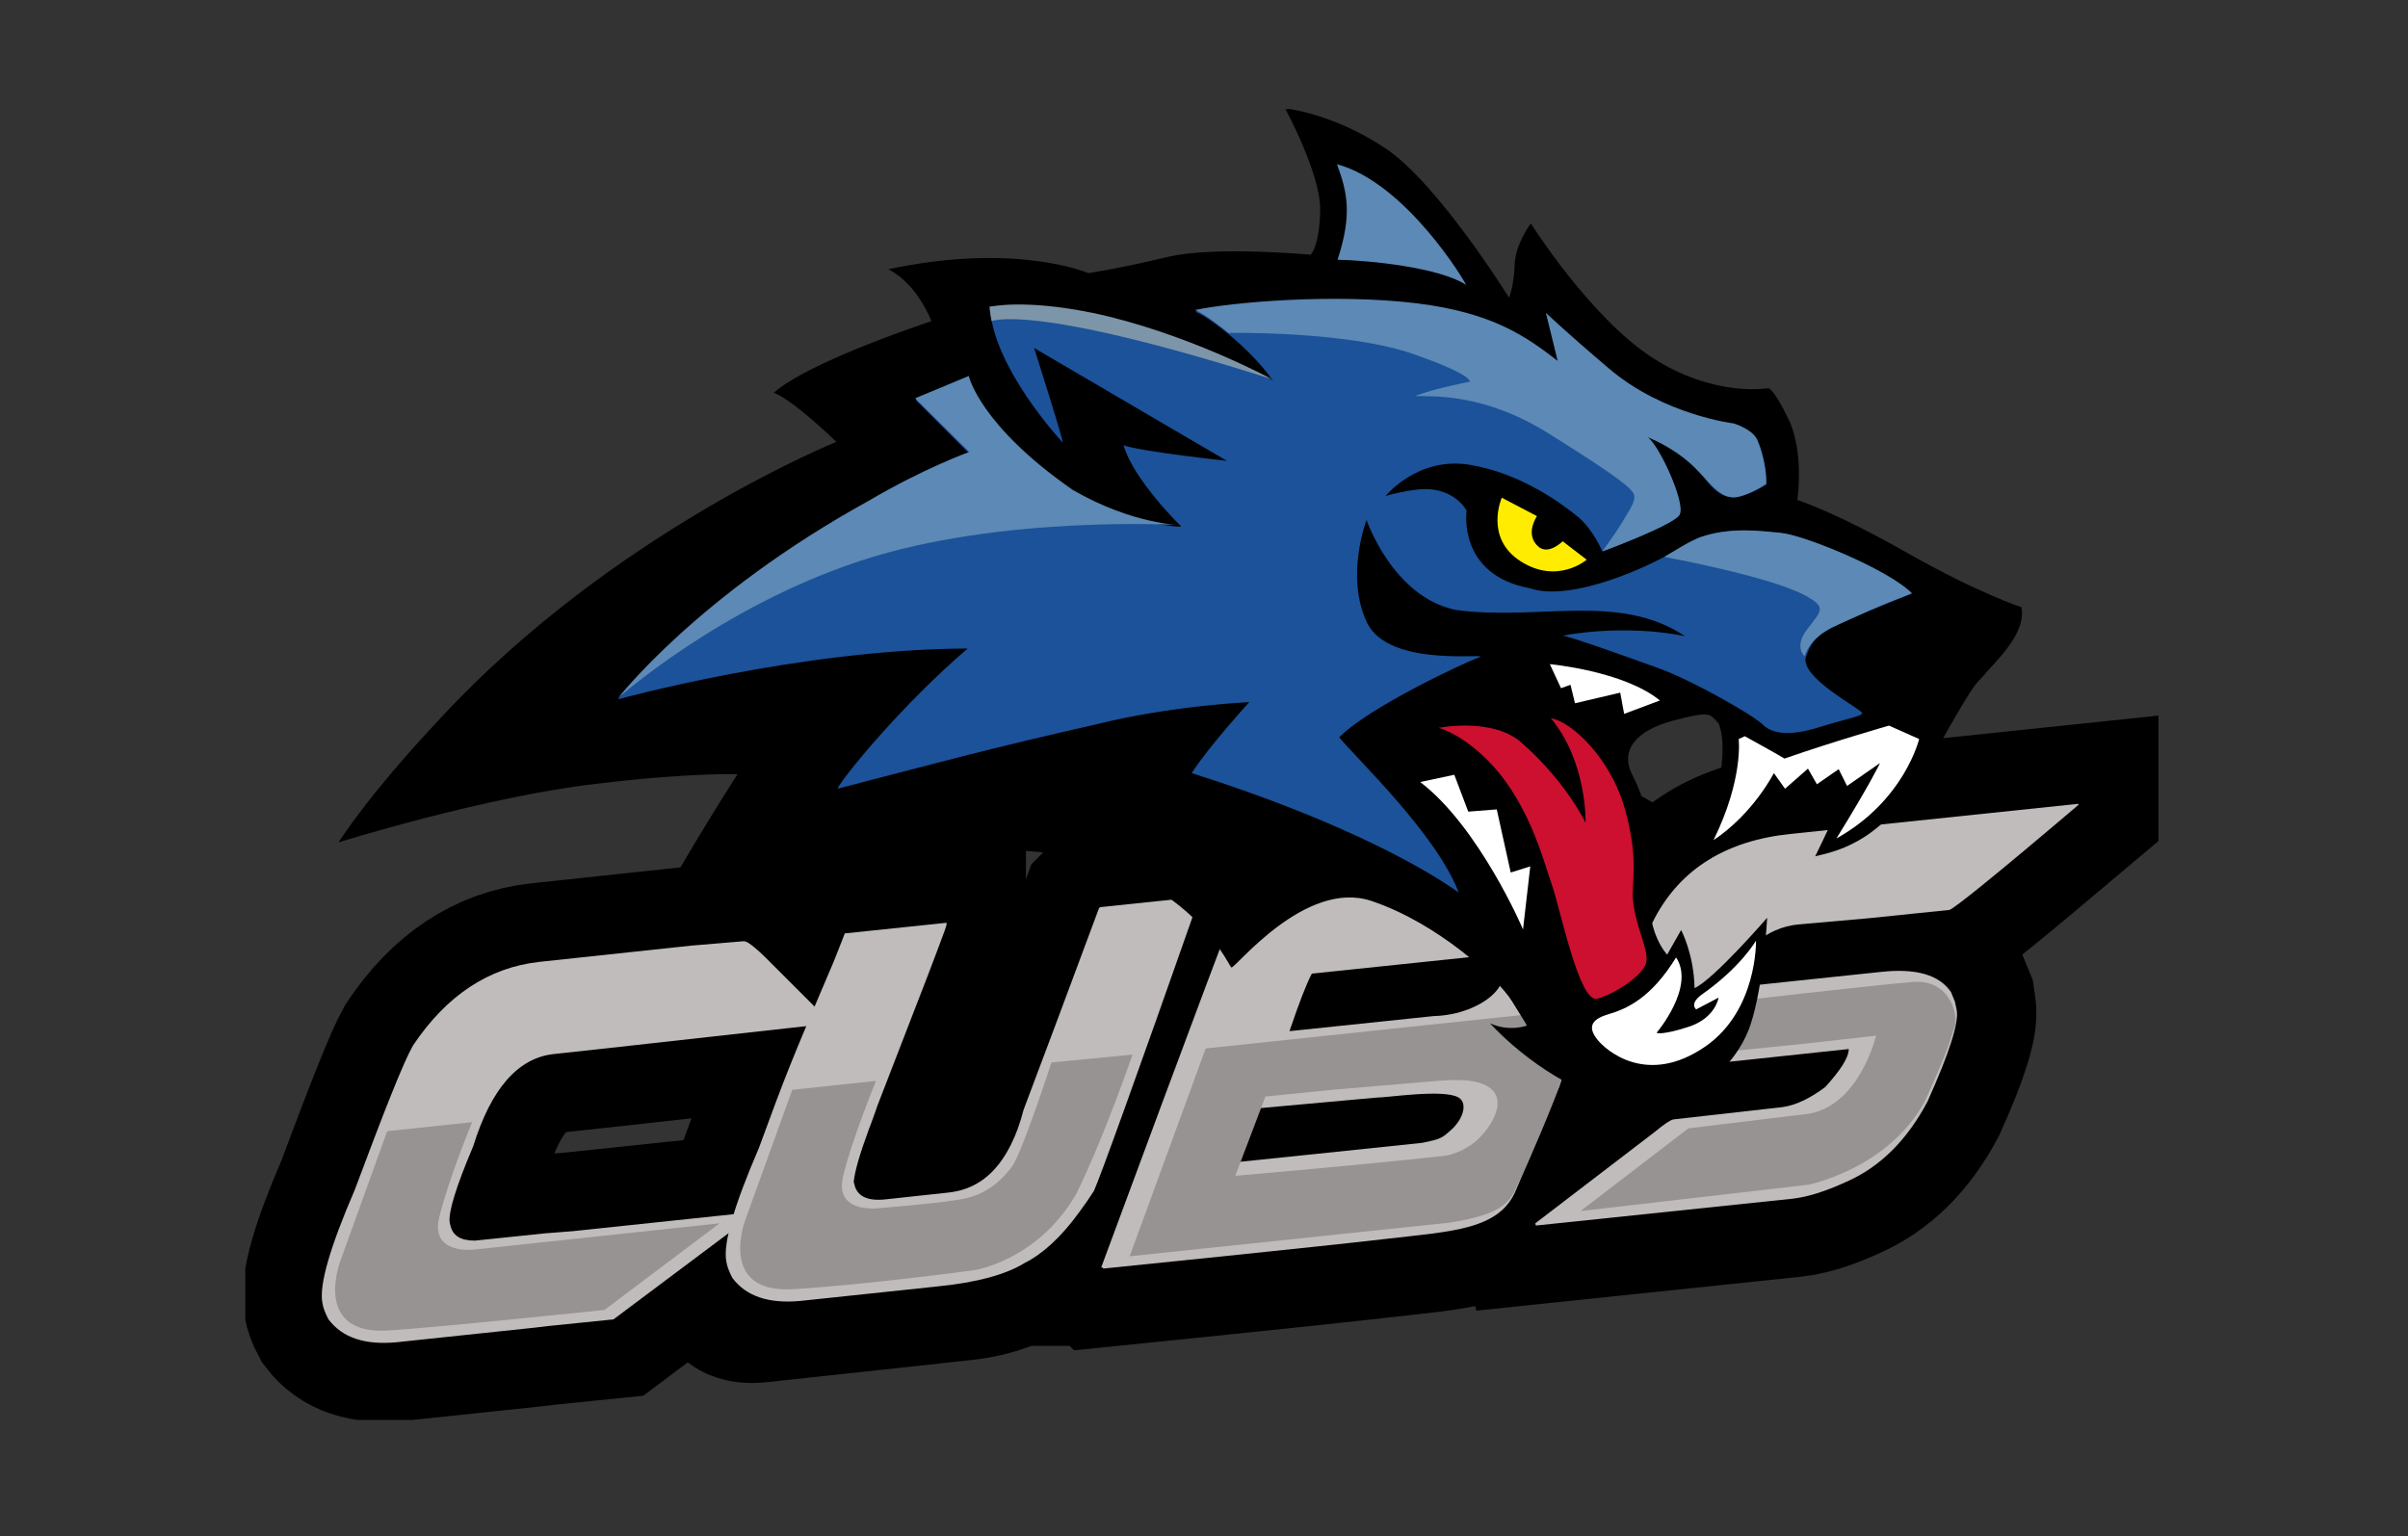
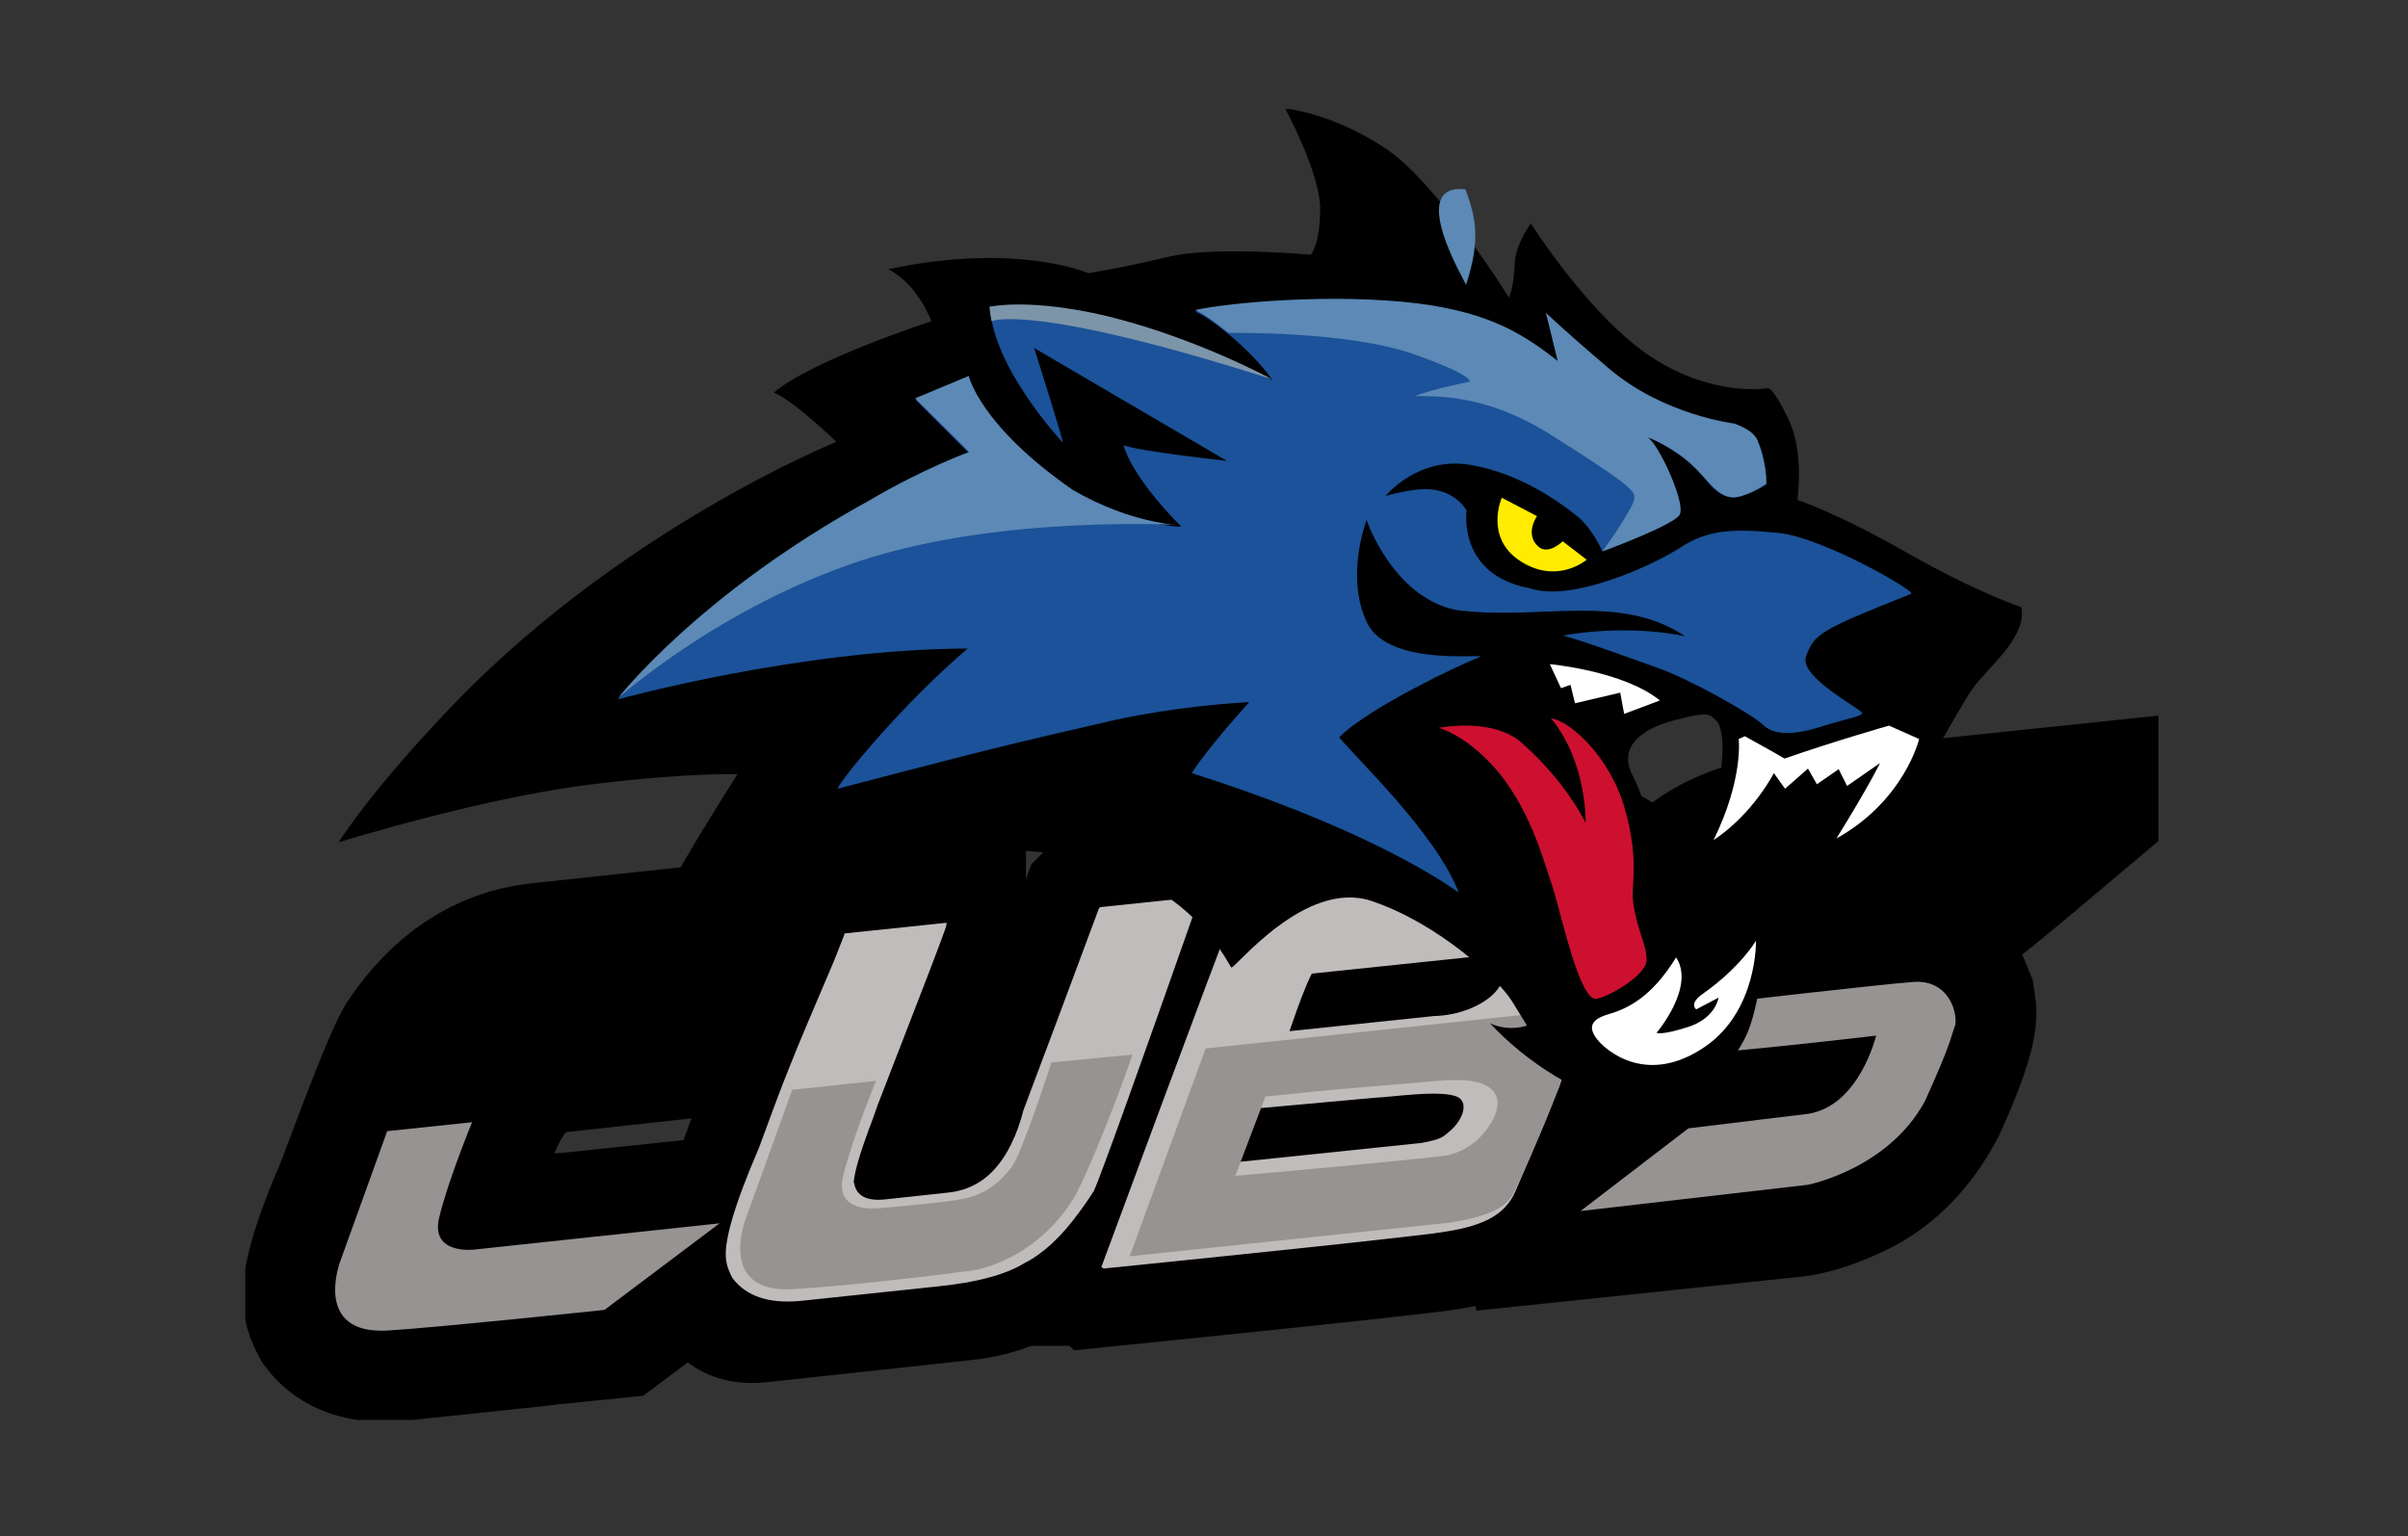
<svg xmlns="http://www.w3.org/2000/svg" xmlns:xlink="http://www.w3.org/1999/xlink" id="Ebene_1" x="0px" y="0px" viewBox="0 0 431 275" style="enable-background:new 0 0 431 275;" xml:space="preserve">
  <rect x="0" y="0" width="431" height="275" fill="#333333" stroke="none" />
  <style type="text/css">	.st0{display:none;}	.st1{display:inline;fill:#010202;stroke:#010202;stroke-miterlimit:10;}	.st2{clip-path:url(#SVGID_00000096745546006114961410000013920572391455572920_);fill:#C0BCBB;}			.st3{clip-path:url(#SVGID_00000096745546006114961410000013920572391455572920_);fill:none;stroke:#010000;stroke-width:28.269;stroke-miterlimit:4.538;}	.st4{clip-path:url(#SVGID_00000096745546006114961410000013920572391455572920_);fill:#969392;}	.st5{clip-path:url(#SVGID_00000025432931970327579590000017323781416047556270_);}	.st6{clip-path:url(#SVGID_00000126305886120979407650000000563447439993695383_);fill:#1B5299;}	.st7{clip-path:url(#SVGID_00000126305886120979407650000000563447439993695383_);fill:#5C89B5;}	.st8{clip-path:url(#SVGID_00000126305886120979407650000000563447439993695383_);fill:#7D95A9;}	.st9{clip-path:url(#SVGID_00000126305886120979407650000000563447439993695383_);fill:#FFFFFF;}	.st10{clip-path:url(#SVGID_00000126305886120979407650000000563447439993695383_);fill:#CD102F;}	.st11{clip-path:url(#SVGID_00000126305886120979407650000000563447439993695383_);fill:#FFEC00;}</style>
  <g id="Ebene_2_00000065769047045854995560000006364489496503703223_" class="st0">
    <rect x="-0.5" y="0.5" class="st1" width="431" height="275" />
  </g>
  <g>
    <defs>
      <rect id="SVGID_1_" x="43.9" y="13.4" width="343.3" height="240.8" />
    </defs>
    <clipPath id="SVGID_00000007390733007037834280000002360405911931350707_">
      <use xlink:href="#SVGID_1_" style="overflow:visible;" />
    </clipPath>
    <path style="clip-path:url(#SVGID_00000007390733007037834280000002360405911931350707_);fill:#C0BCBB;" d="M97.5,220.8L85,222.1   c-2.6,0-4-0.9-4.4-2.8l-0.1-0.4c-0.3-1.8,1.1-6.4,4.2-13.7c3.2-10.3,8-15.8,14.4-16.5l11.9-1.3l5.4-0.6l32.4-3.6L137,171.4   c0,0-1.7-1.7-2.9-2.5c-0.4-0.3-0.8-0.4-1-0.4l-9.5,0.8l-27.1,2.9c-9,1-16.6,6-22.6,15c-1.7,3-5.1,11.6-10.4,25.8   c-4.4,10.2-6.4,17-5.8,20.2c0.1,0.8,0.5,1.9,1.1,3c2.5,3.3,6.5,4.6,12.1,4.1l24.6-2.6l2.5-0.3l11.8-1.2l25.1-18.8l-0.1-0.4   l-32.2,3.4L97.5,220.8z" />
    <path style="clip-path:url(#SVGID_00000007390733007037834280000002360405911931350707_);fill:none;stroke:#010000;stroke-width:28.269;stroke-miterlimit:4.538;" d="   M97.5,220.8L85,222.1c-2.6,0-4-0.9-4.4-2.8l-0.1-0.4c-0.3-1.8,1.1-6.4,4.2-13.7c3.2-10.3,8-15.8,14.4-16.5l11.9-1.3l5.4-0.6   l32.4-3.6L137,171.4c0,0-1.7-1.7-2.9-2.5c-0.4-0.3-0.8-0.4-1-0.4l-9.5,0.8l-27.1,2.9c-9,1-16.6,6-22.6,15   c-1.7,3-5.1,11.6-10.4,25.8c-4.4,10.2-6.4,17-5.8,20.2c0.1,0.8,0.5,1.9,1.1,3c2.5,3.3,6.5,4.6,12.1,4.1l24.6-2.6l2.5-0.3l11.8-1.2   l25.1-18.8l-0.1-0.4l-32.2,3.4L97.5,220.8z" />
    <path style="clip-path:url(#SVGID_00000007390733007037834280000002360405911931350707_);fill:#C0BCBB;" d="M151.3,167.1l18.2-1.9   c0,0.6,0,0.3-13.8,37c-4.7,12.4-2.8,13.5,0.4,13.1c9-1.1,14.3-1.7,14.3-1.7c6-0.6,10.4-5.8,13.2-15.6l13.2-35.5l0.2-0.2l17.2-1.8   l0.5,0.3c-11.4,32.2-17.6,49.6-18.8,52.3c-6,9.8-13.8,15.3-23.4,16.3c0,0-8.8,1-36.9,4c-5.9,0.6-7.4-3.4-2.5-17.3   C139.9,196.5,151.3,167.1,151.3,167.1" />
    <path style="clip-path:url(#SVGID_00000007390733007037834280000002360405911931350707_);fill:none;stroke:#010000;stroke-width:28.269;stroke-miterlimit:4.538;" d="   M151.3,167.1l18.2-1.9c0,0.6,0,0.3-13.8,37c-4.7,12.4-2.8,13.5,0.4,13.1c9-1.1,14.3-1.7,14.3-1.7c6-0.6,10.4-5.8,13.2-15.6   l13.2-35.5l0.2-0.2l17.2-1.8l0.5,0.3c-11.4,32.2-17.6,49.6-18.8,52.3c-6,9.8-13.8,15.3-23.4,16.3c0,0-8.8,1-36.9,4   c-5.9,0.6-7.4-3.4-2.5-17.3C139.9,196.5,151.3,167.1,151.3,167.1z" />
    <path style="clip-path:url(#SVGID_00000007390733007037834280000002360405911931350707_);fill:#C0BCBB;" d="M246.3,196.5l-21,1.9   l-3.5,9.6c0,0,26.2-2.7,32.7-3.4c3.6-0.7,3.7-1,5.1-2.2c2.2-1.9,3.2-4.8,1.5-5.9C258.6,194.9,248.4,196.5,246.3,196.5 M289.2,165.5   c-1.5,4.4-3,8.9-5.9,14.8c-3,5.9-1.5,5.9-8.9,7.4c5.9,0,5.9,4.4,4.4,7.4c-3,7.4-7.4,17.7-7.4,17.7c-3,7.4-11.4,7.5-23.4,8.9   c-12,1.4-50.5,5.3-50.5,5.3l-0.2-0.2l-0.2,0c16.5-44.6,25-67.3,25.4-67.8l50-5.3C295.8,152.4,290.7,161.1,289.2,165.5 M266.4,171   l-31.6,3.3c-0.9,1.9-2.2,5.3-4,10.3l25.8-2.7C265.5,181.7,273.2,175,266.4,171" />
    <path style="clip-path:url(#SVGID_00000007390733007037834280000002360405911931350707_);fill:none;stroke:#010000;stroke-width:28.269;stroke-miterlimit:4.538;" d="   M246.3,196.5l-21,1.9l-3.5,9.6c0,0,26.2-2.7,32.7-3.4c3.6-0.7,3.7-1,5.1-2.2c2.2-1.9,3.2-4.8,1.5-5.9   C258.6,194.9,248.4,196.5,246.3,196.5z M289.2,165.5c-1.5,4.4-3,8.9-5.9,14.8c-3,5.9-1.5,5.9-8.9,7.4c5.9,0,5.9,4.4,4.4,7.4   c-3,7.4-7.4,17.7-7.4,17.7c-3,7.4-11.4,7.5-23.4,8.9c-12,1.4-50.5,5.3-50.5,5.3l-0.2-0.2l-0.2,0c16.5-44.6,25-67.3,25.4-67.8   l50-5.3C295.8,152.4,290.7,161.1,289.2,165.5z M266.4,171l-31.6,3.3c-0.9,1.9-2.2,5.3-4,10.3l25.8-2.7   C265.5,181.7,273.2,175,266.4,171z" />
    <path style="clip-path:url(#SVGID_00000007390733007037834280000002360405911931350707_);fill:#C0BCBB;" d="M320.6,149.2l51.6-5.4   l0,0.2c-14.8,12.5-22.5,18.8-23.1,18.8l-14.6,1.5l-12.5,1.1c-5.6,0.6-10.2,4.4-13.7,11.5l28.5-3c6.2-0.7,10.4,0.5,12.6,3.6l0.7,1.7   l0.2,1.4c0.4,2.4-1.3,7.9-5.2,16.5c-3.7,7-8.6,11.8-14.6,14.4c-3.7,1.7-6.9,2.7-9.6,3l-45.9,4.8l-0.1-0.4l21.4-16.5   c1.8-1.5,2.9-2.3,3.4-2.3l19.5-2.2c2.3-0.2,4.9-1.4,7.7-3.6c2.8-3,4.1-5.3,4.2-6.8l-24.4,2.6c-9.3,1-14.6,0-16.1-3.1l-1-2.1l-0.2-1   c-0.5-3,1.8-9.7,7-19.9C301.1,155.4,309.1,150.4,320.6,149.2" />
    <path style="clip-path:url(#SVGID_00000007390733007037834280000002360405911931350707_);fill:none;stroke:#010000;stroke-width:28.269;stroke-miterlimit:4.538;" d="   M320.6,149.2l51.6-5.4l0,0.2c-14.8,12.5-22.5,18.8-23.1,18.8l-14.6,1.5l-12.5,1.1c-5.6,0.6-10.2,4.4-13.7,11.5l28.5-3   c6.2-0.7,10.4,0.5,12.6,3.6l0.7,1.7l0.2,1.4c0.4,2.4-1.3,7.9-5.2,16.5c-3.7,7-8.6,11.8-14.6,14.4c-3.7,1.7-6.9,2.7-9.6,3l-45.9,4.8   l-0.1-0.4l21.4-16.5c1.8-1.5,2.9-2.3,3.4-2.3l19.5-2.2c2.3-0.2,4.9-1.4,7.7-3.6c2.8-3,4.1-5.3,4.2-6.8l-24.4,2.6   c-9.3,1-14.6,0-16.1-3.1l-1-2.1l-0.2-1c-0.5-3,1.8-9.7,7-19.9C301.1,155.4,309.1,150.4,320.6,149.2z" />
-     <path style="clip-path:url(#SVGID_00000007390733007037834280000002360405911931350707_);fill:#C0BCBB;" d="M97.5,220.8L85,222.1   c-2.6,0-4-0.9-4.4-2.8l-0.1-0.4c-0.3-1.8,1.1-6.4,4.2-13.7c3.2-10.3,8-15.8,14.4-16.5l11.9-1.3l5.4-0.6l32.4-3.6L137,171.4   c0,0-1.7-1.7-2.9-2.5c-0.4-0.3-0.8-0.4-1-0.4l-9.5,0.8l-27.1,2.9c-9,1-16.6,6-22.6,15c-1.7,3-5.1,11.6-10.4,25.8   c-4.4,10.2-6.4,17-5.8,20.2c0.1,0.8,0.5,1.9,1.1,3c2.5,3.3,6.5,4.6,12.1,4.1l24.6-2.6l2.5-0.3l11.8-1.2l25.1-18.8l-0.1-0.4   l-32.2,3.4L97.5,220.8z" />
    <path style="clip-path:url(#SVGID_00000007390733007037834280000002360405911931350707_);fill:#C0BCBB;" d="M166,174.8   c3.5-9.2,3.5-9.2,3.4-9.6l-18.2,1.9c0,0-0.7,1.9-2,5.1c-7.9,18.5-8.4,19.8-13.4,33.4c-4.4,10.2-6.4,17-5.8,20.2   c0.1,0.8,0.5,1.9,1.1,3c2.5,3.3,6.5,4.6,12.1,4.1l24.6-2.6c7-0.7,12.2-2.1,15.6-4.2c3.2-1.6,6.5-4.6,9.7-9c0.9-1.2,1.8-2.5,2.7-3.9   c1.2-2.7,7.5-20.1,18.8-52.3l-0.5-0.3l-17.2,1.8l-0.2,0.2l-7.3,19.6l-6.2,16.5c-0.6,2.3-1.3,4.3-2.2,6.1c0,0.1-0.1,0.2-0.1,0.2   c-2.6,5.2-6.3,8-11.2,8.5l-11.1,1.2c-3.4,0.4-5.3-0.6-5.7-2.8l-0.1-0.3c0.2-2,1.1-5,2.7-9.4c0.6-1.5,1.1-3,1.6-4.4L166,174.8z" />
    <path style="clip-path:url(#SVGID_00000007390733007037834280000002360405911931350707_);fill:#C0BCBB;" d="M256.6,181.9l-25.8,2.7   c1.7-5,3-8.4,4-10.3l31.6-3.3C273.2,175,265.5,181.7,256.6,181.9 M259.6,202.4c-1.4,1.2-1.5,1.5-5.1,2.2   c-6.5,0.7-32.7,3.4-32.7,3.4l3.5-9.6l21-1.9c2.1,0,12.2-1.6,14.8,0C262.8,197.6,261.8,200.5,259.6,202.4 M274.4,187.7   c7.4-1.5,5.9-1.5,8.9-7.4c3-5.9,4.4-10.3,5.9-14.8c1.5-4.4,6.6-13.1-16.7-11.7l-50,5.3c-0.4,0.6-8.9,23.2-25.4,67.8l0.2,0l0.2,0.2   c0,0,38.5-3.9,50.5-5.3c12-1.4,20.5-1.6,23.4-8.9c0,0,4.4-10.3,7.4-17.7C280.3,192.1,280.3,187.7,274.4,187.7" />
-     <path style="clip-path:url(#SVGID_00000007390733007037834280000002360405911931350707_);fill:#C0BCBB;" d="M349.9,179.3l-0.7-1.7   c-2.1-3.1-6.3-4.3-12.6-3.6l-28.5,3c3.5-7.1,8.1-10.9,13.7-11.5l12.5-1.1l14.6-1.5c0.7-0.1,8.4-6.3,23.1-18.8l0-0.2l-51.6,5.4   c-11.4,1.2-19.5,6.2-24.2,15c-5.2,10.2-7.6,16.9-7,19.9l0.2,1l1,2.1c1.4,3,6.8,4,16.1,3.1l24.4-2.6c0,1.5-1.4,3.7-4.2,6.8   c-2.8,2.1-5.4,3.3-7.7,3.6l-19.5,2.2c-0.5,0.1-1.6,0.8-3.4,2.3L274.8,219l0.1,0.4l45.9-4.8c2.7-0.3,5.9-1.3,9.6-3   c6-2.6,10.9-7.4,14.6-14.4c3.9-8.7,5.7-14.2,5.2-16.5L349.9,179.3z" />
    <path style="clip-path:url(#SVGID_00000007390733007037834280000002360405911931350707_);fill:#969392;" d="M128.8,219l-43.9,4.7   c0,0-7.9,1-6.3-5.7c1.6-6.7,5.9-17.1,5.9-17.1l-15.2,1.6l-8.4,23.3c0,0-5,13.1,8.4,12.4c8.6-0.5,38.9-3.7,38.9-3.7L128.8,219z" />
    <path style="clip-path:url(#SVGID_00000007390733007037834280000002360405911931350707_);fill:#969392;" d="M302.2,202l-19.3,14.8   l40.7-4.7c0,0,14.3-2.8,20.9-14.9c4.9-10.8,4.6-11.4,5.4-13.5c0.6-1.7-0.7-8.5-7.6-7.9c-5.5,0.4-35,3.8-35,3.8l0.8-1.5l-14.4,1.6   c0,0-3.5,10.3,11.1,8.9c13.4-1.1,31-3.2,31-3.2s-3,12.6-12.2,14C312.2,200.8,302.2,202,302.2,202" />
    <path style="clip-path:url(#SVGID_00000007390733007037834280000002360405911931350707_);fill:#969392;" d="M258.7,206.9   c-13.3,1.5-37.6,3.6-37.6,3.6l5.4-14.2l11.9-1.2l18.9-1.6c2.2-0.2,4.5-0.2,5.9,0c7.4,1.1,5,6.8,1.5,10.3   C262.8,205.7,260.1,206.7,258.7,206.9 M283.8,180.5l-68,7.2l-13.6,37.2l57.1-6c11.2-1.7,11.2-4.6,12.7-7.6c1.5-3,5.9-13.3,7.4-17.7   c1.5-4.4-4.4-5.9-8.9-5.9c1.8,0,4.6-0.7,7.4-1.5c1.7-0.5,3.3-0.8,4.4-3C282.8,182.2,283.8,180.5,283.8,180.5" />
    <path style="clip-path:url(#SVGID_00000007390733007037834280000002360405911931350707_);fill:#969392;" d="M141.8,195.1l-8.4,23.3   c0,0-5,13.1,8.4,12.4c13.4-0.8,32.5-3.4,32.5-3.4s11.3-1.6,18.3-13.6c5-10.1,10.1-25,10.1-25l-14.5,1.4c0,0-5.3,16.3-7.1,18.7   c-1.8,2.3-4.5,5.2-9.7,5.9c-5.2,0.8-14.2,1.5-14.2,1.5s-7.9,1-6.3-5.7c1.6-6.7,5.9-17.1,5.9-17.1L141.8,195.1z" />
  </g>
  <g>
    <defs>
      <rect id="SVGID_00000181089357139303580860000004861209333891017896_" x="58.8" y="20.6" transform="matrix(0.999 -4.797978e-02 4.797978e-02 0.999 -5.09 10.218)" width="303" height="181.2" />
    </defs>
    <clipPath id="SVGID_00000092450316279025772930000011618905386449947042_">
      <use xlink:href="#SVGID_00000181089357139303580860000004861209333891017896_" style="overflow:visible;" />
    </clipPath>
    <path style="clip-path:url(#SVGID_00000092450316279025772930000011618905386449947042_);" d="M361.8,108.7c0,0-7.5-2.4-20.4-9.7   c-12.8-7.3-19.7-9.5-19.7-9.5s1.3-8.5-1.6-14.5c-2.9-6-3.7-5.5-3.7-5.5s-9.6,1.7-20.7-5.5c-11.1-7.2-21.7-24-21.7-24   s-2.8,3.7-2.9,7.4c-0.1,3.7-1,5.9-1,5.9s-12.7-20.5-22.2-26.8c-9.5-6.3-17.9-7.1-17.9-7.1s6.3,11.5,6.3,18.1   c-0.1,6.6-1.7,8.1-1.7,8.1s-17.3-1.6-25.6,0.4c-8.3,2-14.2,2.9-14.2,2.9S182,43.3,159,48.2c5.3,2.7,7.7,9.3,7.7,9.3   s-21.7,7.1-28.2,12.8c3.6,1.4,11.2,8.8,11.2,8.8s-39.9,16.1-70.7,49.3c-13.2,14-18.4,22.4-18.4,22.4s26.2-8.2,46.3-10.5   c16.5-2,25.1-1.7,25.1-1.7s-14.5,22.7-14.3,25.1c20.2-8,35.5-10.8,59-11.5c34.4-0.9,43.1,20.7,43.7,21c0.6,0.3,13.2-15.9,25.1-11.9   c11.9,4,22.6,13.9,25.1,17.9c2.5,4,2.7,4.4,2.7,4.4s-3.1,1.2-6.6-0.4c6,6.5,16.7,14,26.4,14.7c9.7,0.6,17.8-7.2,20.2-14.4   c2.4-7.2,3-19.2,3-19.2s-9.5,11-13,12.6c-0.1-6.1-2.4-10.4-2.4-10.4l-2.5,4.4c0,0-4-4.1-3-12.5c1-8.4-0.9-15.2-3.2-19.6   c-2.3-4.4,0.5-8,7.3-9.8c6.8-1.8,6.5-1.2,8.1,0.5c2.5,5.9-2.1,21-4.7,25.1c9.8-3.5,14.7-12.7,14.7-12.7s0.5,0.8,1.6,2.2   c1.1-0.8,3.9-3,3.9-3l1.7,2.4l3.3-2.2l1.5,2c0,0-3.1,6.8-4.7,10c4.7-1.1,12.7-2.9,20.8-17.4c8.1-14.6,7.9-13.3,9.4-15   C356.6,118.9,362.8,113.6,361.8,108.7" />
  </g>
  <g>
    <defs>
      <rect id="SVGID_00000007407374559230087810000003405224734373744774_" x="58.8" y="20.6" transform="matrix(0.999 -4.797824e-02 4.797824e-02 0.999 -5.09 10.217)" width="303" height="181.2" />
    </defs>
    <clipPath id="SVGID_00000101073363675173838590000001309793897131389625_">
      <use xlink:href="#SVGID_00000007407374559230087810000003405224734373744774_" style="overflow:visible;" />
    </clipPath>
    <path style="clip-path:url(#SVGID_00000101073363675173838590000001309793897131389625_);fill:#1B5299;" d="M342.1,106.3   c0.9-0.4-15.8-10.1-23.8-10.9c-8-0.8-12.6-0.6-17.5,2.6c-4.9,3.2-19.5,9.9-27,7.3c-13-2.4-11.3-13.9-11.3-13.9s-2.4-4.7-9.3-3.7   c-3.5,0.5-5.2,1.1-5.2,1.1s5.7-7.1,15-5.6c9.3,1.5,16.7,7.1,19.4,9.3c2.7,2.2,4.4,6.2,4.4,6.2s12.6-4.8,13.7-6.4   c1.1-1.6-3.5-12.6-5.5-13.8c-1.9-1.3,6.7,2.4,10.1,7.1c3.4,4.6,5.9,3.5,7.8,2.8c1.9-0.7,3.3-1.7,3.3-1.7s-0.2-8-3.2-9.5   c-3-1.6-2.6-1.2-2.6-1.2s-9-0.7-17.6-6.3c-8.6-5.7-16-13.4-16-13.4s1.8,6.9,2.1,8.5c0.3,1.6-6.4-8.4-25.8-10.2   c-19.4-1.8-36.5,0.5-39.2,1.2c1.9,0.5,9.8,6.4,13.9,12.3c-27.7-14.1-45.5-13.8-50.6-12.9c0.7,10.7,12.6,23.6,13,24   c0.4,0.4-5.1-16.9-5.1-16.9l34.5,20.2c0,0-15.7-1.7-18.5-2.8c1.7,6,9.9,14.2,10.3,14.5c0.4,0.4-14.3-0.7-25.8-10.9   c-11.4-10.2-12.2-15.8-12.2-15.8l-9.5,4.1c0,0,8.8,8.8,9.5,9.5c0.7,0.7-5.5,0.2-29.4,16.1c-23.9,15.9-33.4,28-33.4,28   s32.5-9,62.6-9.1c-11.7,10-22.5,23.2-23.3,25.1c19.3-5,26.4-7,46.2-11.5c13.6-3.4,27.5-4,27.5-4s-7.3,8-10.3,12.7   c28.3,9,42.8,17.8,47.8,21.4c-4-10.5-18.3-24-21.4-27.8c5.2-5.3,22.2-13.3,25-14.3c2.8-1-16,2.1-20-6.2c-4-8.3-0.1-18.4-0.1-18.4   s4.7,13.8,16,16.1c14.8,2,29.2-3.2,41,4.7c-8.6-1.8-17.8-0.9-21.9-0.1c1.5,0.2,11,3.6,17.1,5.8c6.1,2.2,16.8,8.3,18.7,10.1   c1.8,1.8,5.1,2.1,10.4,0.4c5.2-1.6,7.1-1.8,7.4-2.4c0.3-0.6-11.6-6.5-10-10.3C324.8,113.5,325.5,112.9,342.1,106.3" />
-     <path style="clip-path:url(#SVGID_00000101073363675173838590000001309793897131389625_);fill:#5C89B5;" d="M323,117.5   c0,0,0.8-3.4,5.4-5.4c5.6-2.5,6.6-3.1,13.8-5.9c-4.4-4.4-19.4-10.4-23.4-10.8c-3.3-0.3-8.4-1.1-13.9,0.6c-1.8,0.4-7,3.7-7,3.7   s18.5,3.4,25,6.8c4.1,2.2,3.2,2.7,0.6,6.1C321,115.8,323,117.5,323,117.5" />
    <path style="clip-path:url(#SVGID_00000101073363675173838590000001309793897131389625_);fill:#5C89B5;" d="M316.1,86.6   c0,0,0.3-2.8-1.4-7.4c-0.6-2.3-4.4-3.4-4.4-3.4s-12.6-1.5-22.4-9.9c-8-6.8-11.2-9.9-11.2-9.9s1.7,7,2.1,8.6   c-5.6-4.3-11.5-8.6-25.2-10.3c-14.8-1.8-33.2-0.2-39.7,1.2c1.7,0.6,6,4.1,6,4.1s21.5-0.4,33.4,3.9c11.9,4.2,9.2,5,10,4.8   c0.8-0.2-6.9,1.3-10,2.6c3.1,0.1,12.4-0.6,24.2,6.9c11.8,7.4,14.8,9.7,15,10.9c0.2,1.2-0.8,2.5-2.4,5.2c-1.3,2.1-2.7,3.9-3.3,4.8   c0.7-0.2,13.5-5,13.9-6.7c0.9-2.3-3.9-12.7-5.9-13.8c1.8,0.8,5.7,2.4,9.3,6.3c2.7,2.9,4.2,4.8,6.7,4.5   C313.2,88.6,316.1,86.6,316.1,86.6" />
    <path style="clip-path:url(#SVGID_00000101073363675173838590000001309793897131389625_);fill:#7D95A9;" d="M227.7,67.9   c0,0-15.5-8.4-32.2-11.9c-12.3-2.5-18-1.1-18.4-1.1c0.1,1.3,0.4,2.6,0.4,2.6S184.4,54.1,227.7,67.9" />
    <path style="clip-path:url(#SVGID_00000101073363675173838590000001309793897131389625_);fill:#5C89B5;" d="M173.4,67.3   c0,0,1.9,8.8,18.6,20.4c10.7,6.2,19.3,6.3,19.3,6.3s-32.1-1.9-57.3,6.4c-25.2,8.3-43.4,24.6-43.4,24.6s14.3-18.5,44.8-35.3   c10-5.9,18.1-8.8,18.1-8.8l-9.7-9.6L173.4,67.3z" />
-     <path style="clip-path:url(#SVGID_00000101073363675173838590000001309793897131389625_);fill:#5C89B5;" d="M262.4,51   c-4.7-3.1-17.3-4.4-23-4.5c2.7-8.2,1.7-12.2-0.1-17.1C251.6,32.7,262.3,50.5,262.4,51" />
+     <path style="clip-path:url(#SVGID_00000101073363675173838590000001309793897131389625_);fill:#5C89B5;" d="M262.4,51   c2.7-8.2,1.7-12.2-0.1-17.1C251.6,32.7,262.3,50.5,262.4,51" />
    <path style="clip-path:url(#SVGID_00000101073363675173838590000001309793897131389625_);fill:#FFFFFF;" d="M338.1,129.9l5.4,2.4   c0,0-2.6,11-14.8,17.8c6-9.7,7.8-13.5,7.8-13.5l-5.9,4.1l-1.5-3l-3.9,2.7l-1.6-2.8l-4.1,3.6l-2-2.8c0,0-3.7,7.3-10.8,12   c5.4-11,4.5-18.1,4.5-18.1l1.1-0.5c0,0,6.7,3.7,7.1,4C328.3,132.7,338.1,129.9,338.1,129.9" />
    <path style="clip-path:url(#SVGID_00000101073363675173838590000001309793897131389625_);fill:#FFFFFF;" d="M297.1,125.4l-6.4,2.4   L290,124l-8.1,1.9l-0.8-3.3l-1.7,0.6l-2-4.3C277.4,118.9,290.6,120.1,297.1,125.4" />
-     <path style="clip-path:url(#SVGID_00000101073363675173838590000001309793897131389625_);fill:#FFFFFF;" d="M254.2,140l6.1-1.3   l2.5,6.6l5.1-0.4l2.5,11.3l3.5-1.1l-1.3,11.3C272.6,166.3,264.7,148,254.2,140" />
    <path style="clip-path:url(#SVGID_00000101073363675173838590000001309793897131389625_);fill:#FFFFFF;" d="M314.3,168.4   c0,0-2.7,4.7-9.5,9.5c-2.6,1.8-1.2,2.8-1.2,2.8l4-2.1c0,0-0.5,3.6-5.3,5.2c-4.9,1.6-5.8,1.1-5.8,1.1s7-8.2,3.5-13.5   c-4.5,7.3-8.8,9.2-12.2,10.2c-3.4,1-3.4,2.6-1.9,4.5c1.5,1.9,8.9,8.5,19.4,1.2C314.6,180.8,314.3,168.4,314.3,168.4" />
    <path style="clip-path:url(#SVGID_00000101073363675173838590000001309793897131389625_);fill:#CD102F;" d="M257.5,130.3   c0,0,10-2,15.1,2.9c7.8,6.9,11.2,14.1,11.2,14.1s0.3-10.9-6.2-18.7c3.3,0.4,10.5,6.7,13.2,16.1c2.7,9.5,1.1,13.6,1.5,16.6   c0.5,4.9,3,9,2.3,11.2c-0.7,2.2-5.5,5.4-8.7,6.3c-3.2,0.9-6.6-16-8.1-20.3c-1.5-4.3-3.6-12.7-9.3-19.9   C262.8,131.6,257.5,130.3,257.5,130.3" />
    <path style="clip-path:url(#SVGID_00000101073363675173838590000001309793897131389625_);fill:#FFEC00;" d="M279.7,96.9l4.3,3.3   c0,0-5.2,4.5-11.8,0.3c-6.6-4.2-3.4-11.4-3.4-11.4l6.3,3.3c0,0-2.3,3.3,0.3,5.5C277.2,99.4,279.7,96.9,279.7,96.9" />
  </g>
</svg>